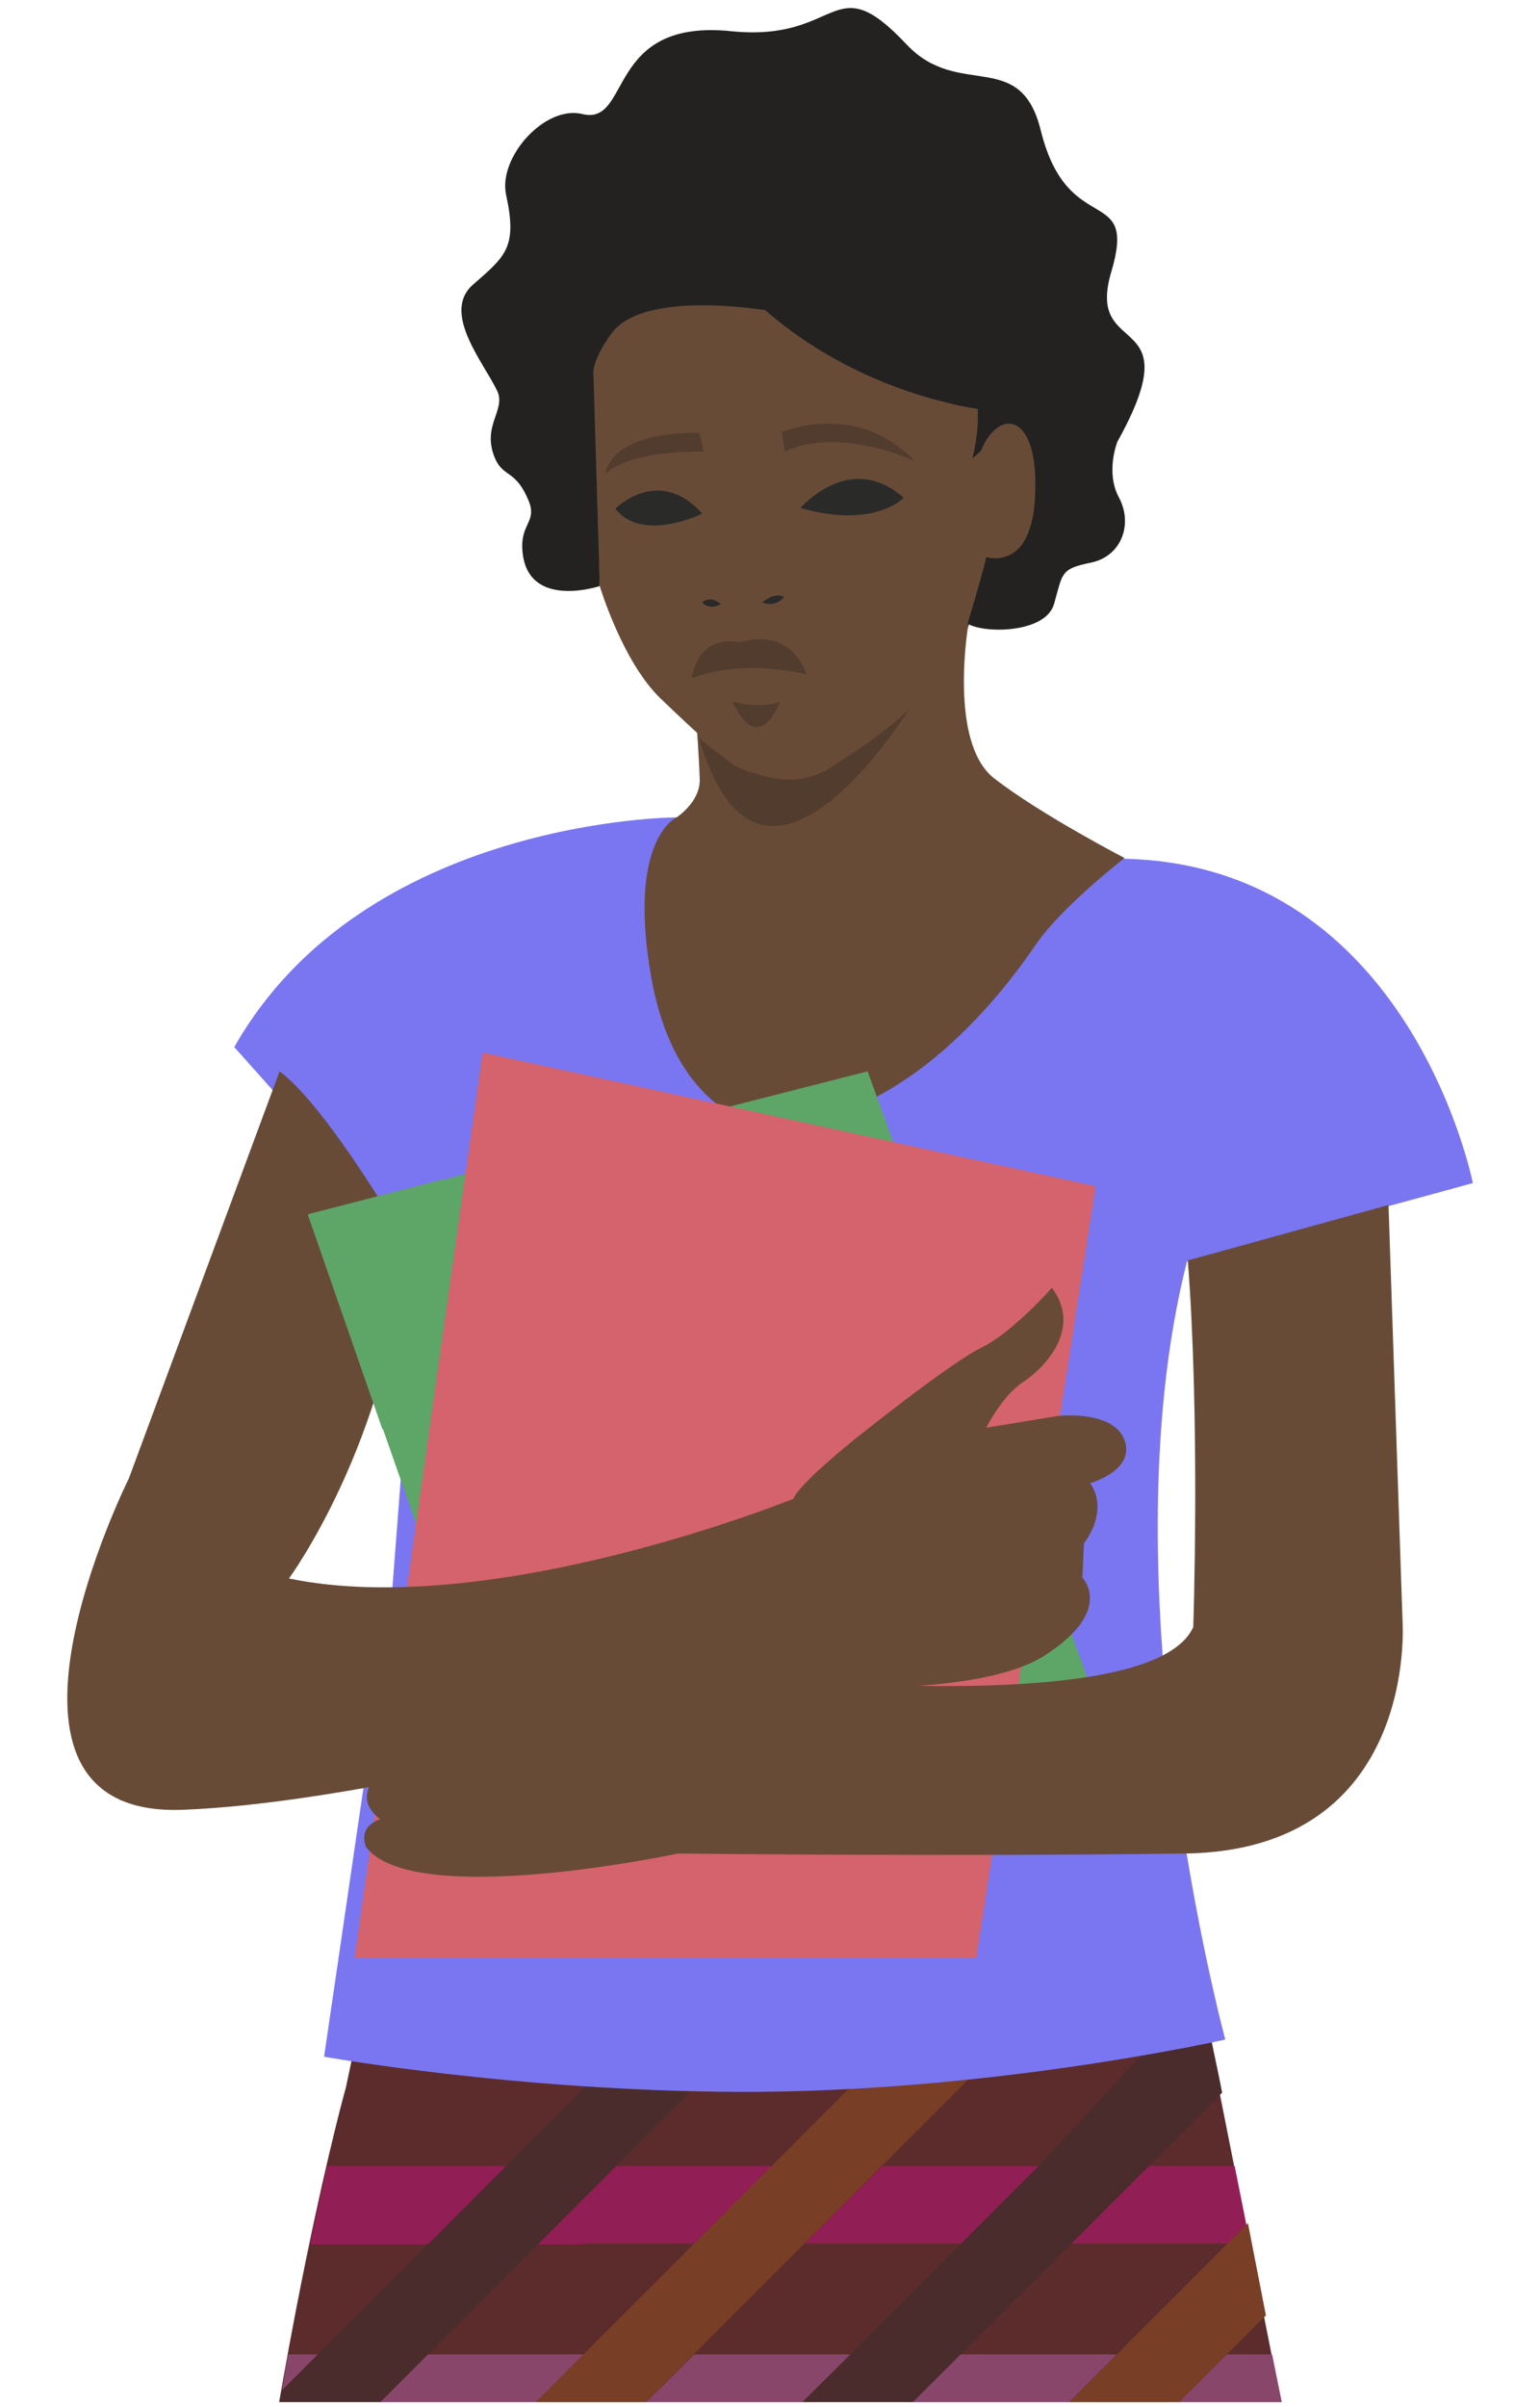
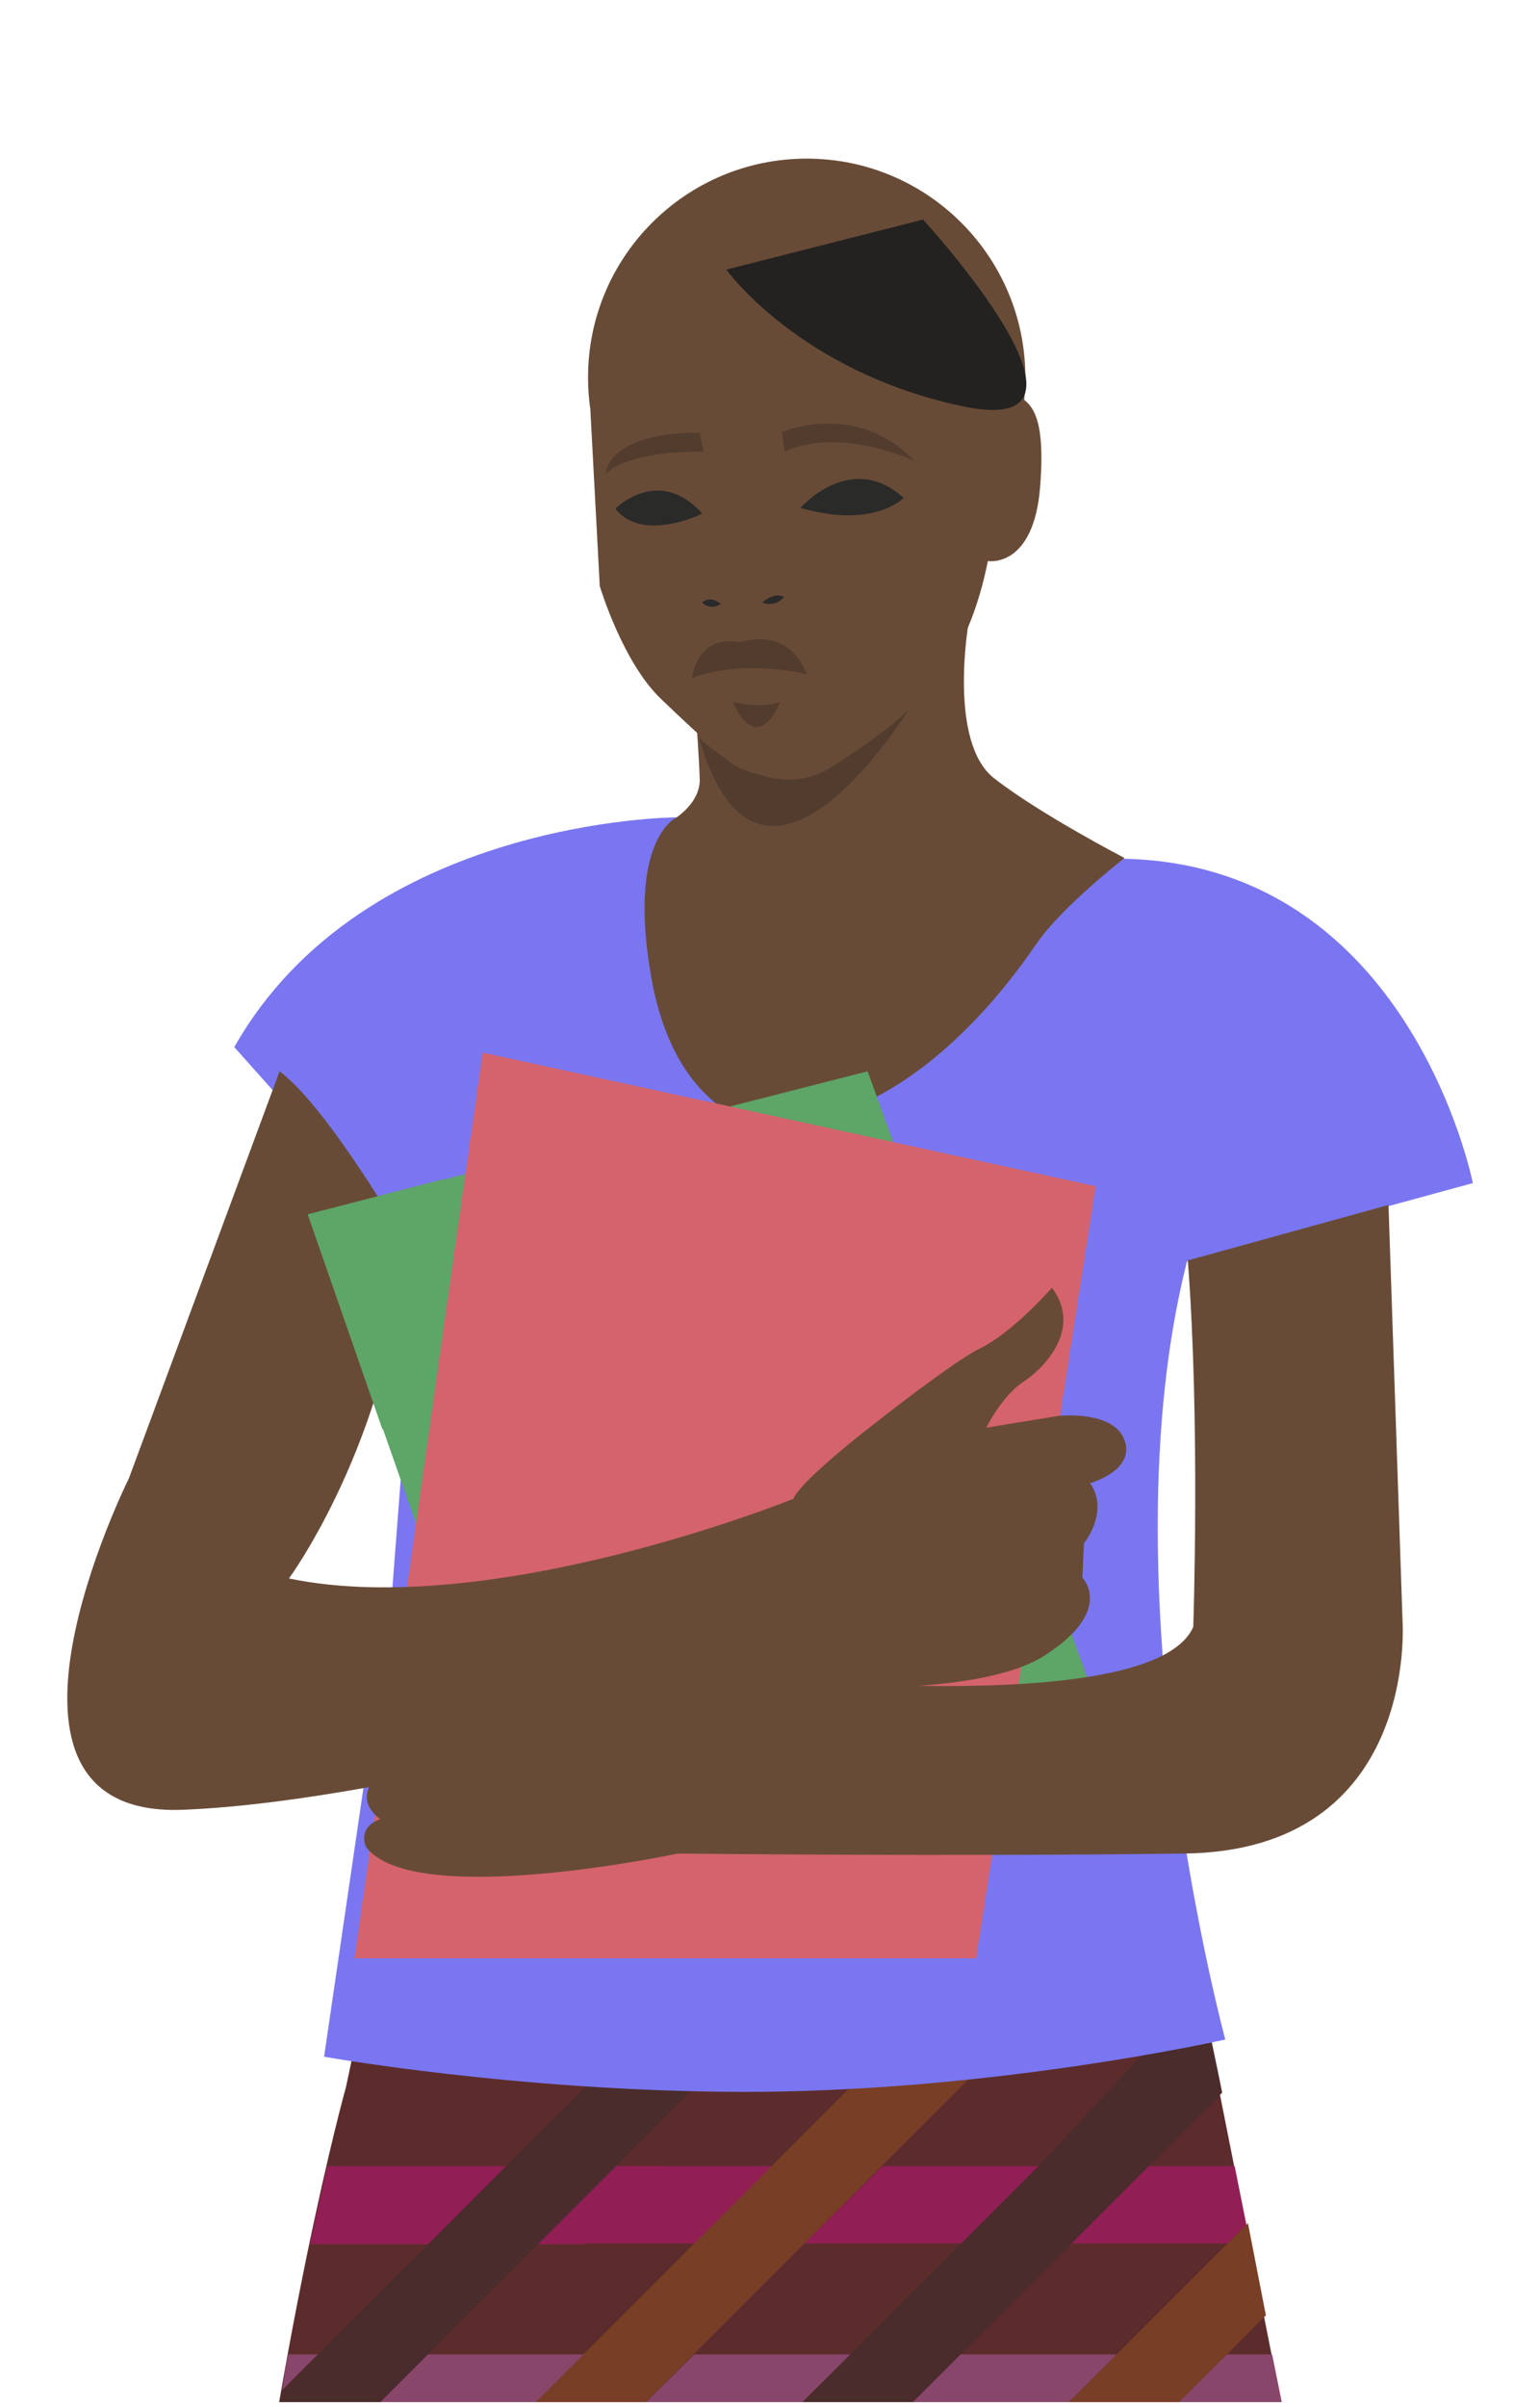
<svg xmlns="http://www.w3.org/2000/svg" xmlns:xlink="http://www.w3.org/1999/xlink" version="1.1" id="Vrstva_1" x="0px" y="0px" viewBox="0 0 197.2 308" style="enable-background:new 0 0 197.2 308;" xml:space="preserve">
  <style type="text/css">
	.st0{clip-path:url(#SVGID_2_);}
	.st1{fill:#684B37;}
	.st2{fill:#2A2A2D;}
	.st3{fill:#5C2C2C;}
	.st4{fill:none;}
	.st5{fill:#911E54;}
	.st6{fill:#89466B;}
	.st7{fill:#4A2C2C;}
	.st8{fill:#793E26;}
	.st9{fill:#7A76F1;}
	.st10{fill:#523C2E;}
	.st11{fill:#232221;}
	.st12{fill:#2A2A29;}
	.st13{fill:#5EA568;}
	.st14{fill:#D4636D;}
</style>
  <g>
    <defs>
      <rect id="SVGID_1_" y="-0.7" width="196.2" height="308.1" />
    </defs>
    <clipPath id="SVGID_2_">
      <use xlink:href="#SVGID_1_" style="overflow:visible;" />
    </clipPath>
    <g id="FATIMA_4_" class="st0">
      <g>
        <polygon class="st1" points="62.4,552.5 67.6,613 85.7,611.3 88.5,543.3    " />
        <polygon class="st1" points="118.1,536.6 127.4,613 144.6,613 148.4,540.8    " />
        <path class="st2" d="M86.6,608.9l1.9,21.7c0,0-1.8,2.2-6.9,3.9c-4.9,1.6-10.3,8.1-15.1,16.7c0,0-2.2,2.5-4.1,3.1     c-6.5,2.3-19.9,5.8-25.9,4c-7.7-2.3-4-12.2-4-12.2s0.8-1.5,2.6-2.8c7.2-5.2,26.3-18.8,31.4-33.2c0,0,4.6,0.4,8.9,0.5     C79.8,610.8,86.6,608.9,86.6,608.9z" />
        <path class="st2" d="M145.7,610.2l2.1,21.8c0,0-0.4,1.2-1.4,2.8c-1.5,2.3-4.2,6.5-8.9,18.1c0,0-1,1.9-1.8,2.5     c-3.5,2.8-13.1,8.7-24.4,8.7c-6.9,0-8.9-3.7-10.1-6.8c-0.7-1.9,1.1-5.1,1.1-5.1s23.8-21.1,23.7-43.2c0,0,6.1,1.8,10,2.1     C140,611.4,145.7,610.2,145.7,610.2z" />
      </g>
      <path class="st3" d="M96.1,566.7c-19.1,8.8-65.6-1.6-65.6-1.6c-20.9-174.9,13.8-298,13.8-298l3.7-17.4l90.4-31.5l16.4,42.7    l11.3,56.9c0,0,4.8,19.7,8.3,71.9c3,45.2,0,180.1,0,180.1s-35.4,7.2-51.3,0C102.5,560.5,96.1,566.7,96.1,566.7z" />
      <g>
        <polygon class="st4" points="153,359.5 133,359.5 118.9,373.6 138.9,373.6    " />
        <polygon class="st4" points="164.7,552.5 144.7,552.5 130.6,566.6 150.6,566.6    " />
        <polygon class="st4" points="128.9,383.6 108.9,383.6 94.7,397.8 114.8,397.8    " />
        <polygon class="st4" points="80.7,431.9 60.6,431.9 46.5,446 66.5,446    " />
        <polygon class="st4" points="154.8,528.3 134.7,528.3 120.6,542.5 140.6,542.5    " />
        <polygon class="st4" points="104.8,407.7 84.8,407.7 70.6,421.9 90.6,421.9    " />
        <polygon class="st4" points="163,383.6 143,383.6 128.9,397.8 148.9,397.8    " />
        <polygon class="st4" points="157.2,287.1 137.2,287.1 123,301.3 143,301.3    " />
        <polygon class="st4" points="60.7,383.6 40.7,383.6 26.5,397.8 46.5,397.8    " />
        <polygon class="st4" points="74.8,335.4 54.8,335.4 40.6,349.5 60.7,349.5    " />
        <polygon class="st4" points="143,335.4 123,335.4 108.9,349.5 128.9,349.5    " />
        <polygon class="st4" points="84.8,359.5 64.8,359.5 50.6,373.6 70.6,373.6    " />
        <polygon class="st4" points="133.1,311.2 113,311.2 98.9,325.4 118.9,325.4    " />
        <polygon class="st4" points="123.1,287.1 103,287.1 88.9,301.3 108.9,301.3    " />
        <polygon class="st4" points="70.7,407.7 50.7,407.7 36.5,421.9 56.5,421.9    " />
        <polygon class="st4" points="88.9,287.1 68.9,287.1 54.8,301.3 74.8,301.3    " />
        <polygon class="st4" points="94.8,383.6 74.8,383.6 60.6,397.8 80.6,397.8    " />
        <polygon class="st4" points="118.9,359.5 98.9,359.5 84.7,373.6 104.8,373.6    " />
        <polygon class="st4" points="98.9,311.2 78.9,311.2 64.8,325.4 84.8,325.4    " />
        <polygon class="st4" points="108.9,335.4 88.9,335.4 74.8,349.5 94.8,349.5    " />
        <polygon class="st4" points="158.9,456 138.9,456 124.7,470.1 144.7,470.1    " />
        <polygon class="st4" points="120.6,528.3 100.6,528.3 86.5,542.5 106.5,542.5    " />
        <polygon class="st4" points="76.5,504.2 56.5,504.2 42.4,518.4 62.4,518.4    " />
        <polygon class="st4" points="96.5,552.5 76.5,552.5 62.3,566.6 82.4,566.6    " />
        <polygon class="st4" points="168.9,480.1 148.9,480.1 134.7,494.3 154.7,494.3    " />
        <polygon class="st4" points="100.7,480.1 80.6,480.1 66.5,494.3 86.5,494.3    " />
        <polygon class="st4" points="138.9,407.7 118.9,407.7 104.7,421.9 124.7,421.9    " />
        <polygon class="st4" points="144.8,504.2 124.7,504.2 110.6,518.4 130.6,518.4    " />
        <polygon class="st4" points="110.6,504.2 90.6,504.2 76.5,518.4 96.5,518.4    " />
        <polygon class="st4" points="134.8,480.1 114.7,480.1 100.6,494.3 120.6,494.3    " />
        <polygon class="st4" points="86.5,528.3 66.5,528.3 52.3,542.5 72.4,542.5    " />
        <polygon class="st4" points="90.7,456 70.6,456 56.5,470.1 76.5,470.1    " />
        <polygon class="st4" points="66.5,480.1 46.5,480.1 32.4,494.3 52.4,494.3    " />
-         <polygon class="st4" points="114.8,431.9 94.8,431.9 80.6,446 100.6,446    " />
        <polygon class="st4" points="148.9,431.9 128.9,431.9 114.7,446 134.7,446    " />
        <polygon class="st4" points="124.8,456 104.8,456 90.6,470.1 110.6,470.1    " />
        <polygon class="st4" points="173,407.7 153,407.7 138.8,421.9 158.9,421.9    " />
        <polygon class="st5" points="68.9,287.1 88.9,287.1 98.9,277.2 78.9,277.2    " />
        <polygon class="st5" points="103,287.1 123.1,287.1 133,277.2 113,277.2    " />
        <polygon class="st5" points="137.2,287.1 157.2,287.1 159.6,284.7 158.1,277.2 147.1,277.2    " />
        <path class="st5" d="M84.8,277.2H41.9c-0.6,2.8-1.4,6.1-2.2,10h35.1L84.8,277.2z" />
        <polygon class="st6" points="74.8,301.3 54.8,301.3 44.8,311.2 64.8,311.2    " />
        <polygon class="st6" points="147.1,311.2 164.9,311.2 162.9,301.3 157.1,301.3    " />
        <path class="st6" d="M36.9,301.3c-0.3,1.5-0.5,3-0.8,4.6l4.6-4.6H36.9z" />
        <polygon class="st6" points="143,301.3 123,301.3 113,311.2 133.1,311.2    " />
        <polygon class="st6" points="108.9,301.3 88.9,301.3 78.9,311.2 98.9,311.2    " />
        <polygon class="st5" points="118.9,325.4 98.9,325.4 88.9,335.4 108.9,335.4    " />
        <path class="st5" d="M157.1,335.4h12.1c-0.6-4.1-1.1-7.4-1.5-10h-0.6L157.1,335.4z" />
        <polygon class="st5" points="123,335.4 143,335.4 153,325.4 133,325.4    " />
        <path class="st5" d="M50.7,325.4H32.9c-0.5,3.2-0.9,6.5-1.4,10h9.2L50.7,325.4z" />
        <polygon class="st5" points="84.8,325.4 64.8,325.4 54.8,335.4 74.8,335.4    " />
        <polygon class="st6" points="133,359.5 153,359.5 163,349.5 143,349.5    " />
        <polygon class="st6" points="60.7,349.5 40.6,349.5 30.7,359.5 50.7,359.5    " />
        <path class="st6" d="M172,359.5c-0.2-1.5-0.3-3-0.5-4.5l-4.5,4.5H172z" />
        <polygon class="st6" points="128.9,349.5 108.9,349.5 98.9,359.5 118.9,359.5    " />
        <polygon class="st6" points="94.8,349.5 74.8,349.5 64.8,359.5 84.8,359.5    " />
        <polygon class="st5" points="138.9,373.6 118.9,373.6 108.9,383.6 128.9,383.6    " />
        <path class="st5" d="M36.5,373.6h-9.2c-0.3,3.3-0.6,6.6-0.8,10h0.1L36.5,373.6z" />
        <polygon class="st5" points="70.6,373.6 50.6,373.6 40.7,383.6 60.7,383.6    " />
        <polygon class="st5" points="143,383.6 163,383.6 173,373.6 153,373.6    " />
        <polygon class="st5" points="104.8,373.6 84.7,373.6 74.8,383.6 94.8,383.6    " />
        <polygon class="st6" points="148.9,397.8 128.9,397.8 118.9,407.7 138.9,407.7    " />
        <path class="st6" d="M153,407.7h20l2.2-2.2c-0.1-2.7-0.2-5.3-0.3-7.8h-12L153,407.7z" />
        <polygon class="st6" points="114.8,397.8 94.7,397.8 84.8,407.7 104.8,407.7    " />
        <path class="st6" d="M46.5,397.8h-20l-1.1,1.1c-0.2,2.9-0.3,5.9-0.5,8.9h11.6L46.5,397.8z" />
        <polygon class="st6" points="80.6,397.8 60.6,397.8 50.7,407.7 70.7,407.7    " />
        <polygon class="st5" points="124.7,421.9 104.7,421.9 94.8,431.9 114.8,431.9    " />
        <polygon class="st5" points="90.6,421.9 70.6,421.9 60.6,431.9 80.7,431.9    " />
-         <polygon class="st5" points="158.9,421.9 138.8,421.9 128.9,431.9 148.9,431.9    " />
        <polygon class="st5" points="56.5,421.9 36.5,421.9 26.5,431.9 46.6,431.9    " />
        <path class="st5" d="M163,431.9h12.7c0-3.4-0.1-6.7-0.1-10H173L163,431.9z" />
        <polygon class="st6" points="100.6,446 80.6,446 70.6,456 90.7,456    " />
        <polygon class="st6" points="138.9,456 158.9,456 168.9,446 148.8,446    " />
        <path class="st6" d="M32.4,446h-8.5c0,2.8,0,5.7,0,8.5L32.4,446z" />
        <polygon class="st6" points="66.5,446 46.5,446 36.5,456 56.5,456    " />
        <path class="st6" d="M175.8,456c0-1,0-1.9,0-2.9L173,456H175.8z" />
        <polygon class="st6" points="134.7,446 114.7,446 104.8,456 124.8,456    " />
        <path class="st5" d="M148.9,480.1h20l6.9-6.9c0-1,0-2,0-3h-17L148.9,480.1z" />
        <polygon class="st5" points="144.7,470.1 124.7,470.1 114.7,480.1 134.8,480.1    " />
        <polygon class="st5" points="110.6,470.1 90.6,470.1 80.6,480.1 100.7,480.1    " />
        <path class="st5" d="M42.4,470.1H24c0.1,3.3,0.1,6.6,0.2,10h8.2L42.4,470.1z" />
        <polygon class="st5" points="76.5,470.1 56.5,470.1 46.5,480.1 66.5,480.1    " />
        <polygon class="st6" points="120.6,494.3 100.6,494.3 90.6,504.2 110.6,504.2    " />
        <polygon class="st6" points="154.7,494.3 134.7,494.3 124.7,504.2 144.8,504.2    " />
        <polygon class="st6" points="86.5,494.3 66.5,494.3 56.5,504.2 76.5,504.2    " />
        <path class="st6" d="M52.4,494.3h-20l-7.2,7.2c0,0.9,0.1,1.8,0.1,2.7h17.1L52.4,494.3z" />
        <path class="st6" d="M158.9,504.2h16.7c0-3.3,0.1-6.6,0.1-10h-6.8L158.9,504.2z" />
        <polygon class="st5" points="62.4,518.4 42.4,518.4 32.4,528.3 52.4,528.3    " />
        <polygon class="st5" points="96.5,518.4 76.5,518.4 66.5,528.3 86.5,528.3    " />
        <polygon class="st5" points="130.6,518.4 110.6,518.4 100.6,528.3 120.6,528.3    " />
        <path class="st5" d="M168.8,528.3h6.4c0-2.1,0.1-4.3,0.1-6.5L168.8,528.3z" />
        <path class="st5" d="M26.1,518.4c0,0.7,0.1,1.3,0.1,2l2-2H26.1z" />
        <polygon class="st5" points="134.7,528.3 154.8,528.3 164.7,518.4 144.7,518.4    " />
        <polygon class="st6" points="144.7,552.5 164.7,552.5 174.7,542.5 154.7,542.5    " />
        <polygon class="st6" points="72.4,542.5 52.3,542.5 42.4,552.5 62.4,552.5    " />
        <path class="st6" d="M38.2,542.5H28.1c0.3,3,0.6,6.1,0.9,9.2L38.2,542.5z" />
        <polygon class="st6" points="140.6,542.5 120.6,542.5 110.6,552.5 130.6,552.5    " />
        <polygon class="st6" points="106.5,542.5 86.5,542.5 76.5,552.5 96.5,552.5    " />
        <path class="st5" d="M38.4,566.6c2.4,0.4,5.3,0.9,8.5,1.4l1.4-1.4H38.4z" />
        <path class="st5" d="M159.2,572.1c8.7-0.9,15.3-2.3,15.3-2.3s0-1.1,0.1-3.2h-9.9L159.2,572.1z" />
        <path class="st5" d="M150.6,566.6h-20l-4.3,4.3c5.1,1.6,11.5,2.1,18,2.1L150.6,566.6z" />
        <path class="st5" d="M114.9,566.6c0.4,0.1,0.8,0.3,1.2,0.4l0.4-0.4H114.9z" />
        <path class="st5" d="M62.3,566.6l-2.9,2.9c6.4,0.6,13.2,0.9,19.4,0.6l3.5-3.5H62.3z" />
        <path class="st7" d="M36.1,305.9c-0.9,5.2-1.8,10.8-2.8,16.9l11.5-11.5l10-10l14.2-14.2l10-10l58.6-58.6l-21.6,7.5l-51,51l-10,10     l-14.2,14.2L36.1,305.9z" />
        <path class="st8" d="M88.9,287.1l-14.2,14.2l-10,10l-14.2,14.2l-10,10l-10.5,10.5c-0.6,5.1-1.2,10.4-1.8,15.9l2.3-2.3l10-10     l14.2-14.2l10-10l14.2-14.2l10-10l14.2-14.2l10-10l34.4-34.4l-3.8-10.3l-44.7,44.7L88.9,287.1z" />
        <path class="st7" d="M123.1,287.1l-14.2,14.2l-10,10l-14.2,14.2l-10,10l-14.2,14.2l-10,10l-14.2,14.2l-10,10l-0.1,0.1     c-0.4,4.9-0.7,9.9-1,15.1l1.1-1.1l14.2-14.2l10-10l14.2-14.2l10-10l14.2-14.2l10-10l14.2-14.2l10-10l14.2-14.2l10-10l9.2-9.2     l-0.4-2l-2.3-11L133,277.2L123.1,287.1z" />
        <path class="st8" d="M143,301.3l-10,10l-14.2,14.2l-10,10l-14.2,14.2l-10,10l-14.2,14.2l-10,10l-14.2,14.2l-10,10l-12.1,12.1     c-0.2,4.7-0.3,9.6-0.4,14.5l2.5-2.5l10-10l14.2-14.2l10-10l14.2-14.2l10-10l14.2-14.2l10-10l14.2-14.2l10-10l14.2-14.2l10-10     l4.9-4.9l-2.3-11.8l-2.5,2.5L143,301.3z" />
        <path class="st7" d="M143,335.4l-14.2,14.2l-10,10l-14.2,14.2l-10,10l-14.2,14.2l-10,10l-14.2,14.2l-10,10L32.4,446l-8.5,8.5     c0,4.6,0,9.2,0.1,14L36.5,456l10-10l14.2-14.2l10-10l14.2-14.2l10-10l14.2-14.2l10-10l14.2-14.2l10-10l14.2-14.2l10-10l0.5-0.5     c-0.8-4.9-1.4-7.1-1.4-7.1l-0.9-4.7L153,325.4L143,335.4z" />
        <path class="st8" d="M153,359.5l-14.2,14.2l-10,10l-14.2,14.2l-10,10l-14.2,14.2l-10,10L66.5,446l-10,10l-14.2,14.2l-10,10     l-7.9,7.9c0.2,4.4,0.4,8.9,0.6,13.5l7.2-7.2l14.2-14.2l10-10L70.6,456l10-10l14.2-14.2l10-10l14.2-14.2l10-10l14.2-14.2l10-10     l14.2-14.2l4.5-4.5c-0.5-4.7-1-8.9-1.4-12.6l-7.1,7.1L153,359.5z" />
        <path class="st7" d="M163,383.6l-14.2,14.2l-10,10l-14.2,14.2l-10,10L100.6,446l-10,10l-14.2,14.2l-10,10l-14.2,14.2l-10,10     l-14.2,14.2l-2,2c0.3,4.3,0.6,8.7,1,13.1l5.1-5.1l10-10l14.2-14.2l10-10l14.2-14.2l10-10l14.2-14.2l10-10l14.2-14.2l10-10     l14.2-14.2l10-10l11.3-11.3c-0.3-4.6-0.7-9-1-13.1l-0.3,0.3L163,383.6z" />
        <path class="st8" d="M158.9,421.9l-10,10L134.7,446l-10,10l-14.2,14.2l-10,10l-14.2,14.2l-10,10l-14.2,14.2l-10,10l-14.2,14.2     l-9.2,9.2c0.4,4,0.9,7.9,1.3,12l0.4,0.4l11.6-11.6l10-10l14.2-14.2l10-10l14.2-14.2l10-10l14.2-14.2l10-10l14.2-14.2l10-10     l14.2-14.2l10-10l2.6-2.6c-0.1-4.9-0.2-9.5-0.3-13.8l-2.2,2.2L158.9,421.9z" />
        <path class="st7" d="M158.9,456l-14.2,14.2l-10,10l-14.2,14.2l-10,10l-14.2,14.2l-10,10l-14.2,14.2l-10,10l-14.2,14.2l-1.4,1.4     c3.8,0.6,8.1,1.1,12.6,1.5l2.9-2.9l14.2-14.2l10-10l14.2-14.2l10-10l14.2-14.2l10-10l14.2-14.2l10-10L173,456l2.9-2.9     c0-4.8,0-9.5-0.1-14l-6.9,6.9L158.9,456z" />
        <path class="st8" d="M168.9,480.1l-14.2,14.2l-10,10l-14.2,14.2l-10,10l-14.2,14.2l-10,10l-14.2,14.2l-3.5,3.5     c6.6-0.3,12.7-1.3,17.3-3.4c0,0,0.3-0.2,0.8-0.6l13.7-13.7l10-10l14.2-14.2l10-10l14.2-14.2l10-10l6.9-6.9     c0-4.7,0.1-9.4,0.1-14.2L168.9,480.1z" />
        <path class="st7" d="M154.8,528.3l-14.2,14.2l-10,10l-14.2,14.2l-0.4,0.4c2.2,0.7,4.5,1.7,7.1,2.8c0.9,0.4,2,0.8,3,1.1l4.3-4.3     l14.2-14.2l10-10l14.2-14.2l6.5-6.5c0.1-4.6,0.1-9.4,0.2-14.3l-10.8,10.8L154.8,528.3z" />
        <path class="st8" d="M164.7,552.5l-14.2,14.2l-6.4,6.4c5.2,0,10.4-0.4,15-0.9l5.5-5.5l10.1-10.1c0.1-4,0.2-8.9,0.3-14.3l-0.3,0.3     L164.7,552.5z" />
      </g>
      <path class="st9" d="M86.6,104.6c0,0-40,0.1-56.6,29.4l20.8,23.3c0,0-3.6,22.5,0.7,29.6l-1.3,16.9l-8.7,59.4    c0,0,24.6,4.4,53.2,4.5c32.2,0.1,62.2-6.7,62.2-6.7s-15.6-57.5-4.9-99.6l36.6-10c0,0-8-40.6-44.5-41.5S86.6,104.6,86.6,104.6z" />
      <path class="st1" d="M124,79.9c0,0-2.6,15.1,3.3,19.7s16.7,10.2,16.7,10.2s-8,6.2-11.3,11s-16.7,23.8-35.3,23.2    c0,0-10.9-1.4-14-18.9s3.1-20.4,3.1-20.4s3.2-2,3.1-5c-0.1-3-0.4-6.9-0.4-6.9L124,79.9z" />
      <path class="st10" d="M89.5,94.4c0,0,8.6,8.5,16.4,4.1c0,0,6.8-4.1,10.5-7.7C116.3,90.8,97.4,121.8,89.5,94.4z" />
      <g>
        <g>
          <g>
            <circle class="st1" cx="103.3" cy="48.3" r="28" />
            <path class="st1" d="M75.6,52.5L76.8,75c0,0,2.9,9.7,7.8,14.4c4.9,4.7,8.3,7.7,8.3,7.7s3.9,4,12.1,1.1       c7.2-2.6,13.5-9.6,13.5-9.6s5.5-4.3,8-16.8c0,0,5.9,1,6.7-9.6c0.9-11.6-2.3-11.1-4.9-12.4C125.7,48.6,75.6,52.5,75.6,52.5z" />
          </g>
-           <path class="st11" d="M76.8,75c0,0-9.3,3.1-9.9-4.5c-0.3-3.5,1.9-3.7,0.8-6.4c-1.6-3.9-3.1-3-4.2-5.2c-2-4.3,1.3-6.3,0.2-8.8      c-1.6-3.5-7.3-10.1-3.1-13.7c4.1-3.6,5.7-4.7,4.2-11.5c-1-4.8,5-11.5,9.8-10.3c6.3,1.5,2.9-12.3,19.1-10.6      c14.1,1.4,12.8-8.5,22.4,1.7c6.7,7.1,14.6,0.3,17.2,11.1c3.5,13.9,12.4,6.6,9,18c-3.4,11.4,10.4,4.4,0.8,21.7      c0,0-1.6,3.9,0.2,7.2c1.8,3.4,0.3,7.5-3.6,8.3c-3.9,0.8-3.6,1.3-4.7,5.2c-1,3.9-9.1,3.9-11.1,2.6c0,0,1.8-5.9,2.4-8.5      c0,0,5.6,1.8,6.2-7.2c0.8-11.2-4.5-12.2-6.9-6.4l-1.1,1c0,0,2.3-8.2-1.3-11.8c-3.6-3.6-9.8-4.6-11.8-9.2      C109.4,33,99.9,40,99.9,40s-17.4-3.4-21.7,2.8c-2.7,3.8-2.2,5.4-2.2,5.4L76.8,75z" />
          <path class="st11" d="M93,34.5c0,0,9.4,13.1,30.3,17.5s-5.1-23.9-5.1-23.9L93,34.5z" />
        </g>
        <g>
          <path class="st10" d="M77.5,60.7c0,0,2.3-3,12.6-2.9l-0.5-2.4C89.5,55.4,78.6,54.9,77.5,60.7z" />
          <path class="st10" d="M100.5,57.8l-0.4-2.5c0,0,9.6-4.2,17.1,3.8C117.3,59,107.5,54.5,100.5,57.8z" />
          <path class="st12" d="M78.8,65.1c0,0,5.5-5.6,11.1,0.6C89.9,65.8,82.2,69.5,78.8,65.1z" />
          <path class="st12" d="M102.5,65c0,0,6.4-7.4,13.2-1.3C115.7,63.8,111.8,67.7,102.5,65z" />
          <path class="st12" d="M97.6,77.1c0,0,1.5-1.4,2.8-0.7C100.4,76.4,99.4,77.8,97.6,77.1z" />
          <path class="st12" d="M89.9,77.1c0,0,1-1,2.4,0.2C92.3,77.3,91,78.2,89.9,77.1z" />
          <path class="st10" d="M88.6,86.8c0,0,0.6-5.7,6.2-4.6c0,0,6.1-2.3,8.5,4.1C103.3,86.3,95.3,84.2,88.6,86.8z" />
          <path class="st10" d="M93.8,89.8c0,0,3.5,1,6.1,0C99.9,89.8,97.2,97.1,93.8,89.8z" />
        </g>
      </g>
      <polygon class="st13" points="69.1,240.1 39.4,155.4 111.1,137.1 144.1,228.1   " />
      <polygon class="st14" points="61.8,134.7 45.4,250.6 125,250.6 140.3,151.8   " />
      <path class="st1" d="M35.8,137.1l-19.3,52.1c0,0-21.7,43.5,6.9,42.4s77.3-15.9,77.3-15.9s24,1.9,33-3.8c9.1-5.8,4.9-10,4.9-10    l0.2-4.4c0,0,3.3-4,0.8-7.7c0,0,5.8-1.6,4.4-5.5c-1.4-3.9-8.5-3.1-8.5-3.1l-9.2,1.5c0,0,2-4.1,4.8-5.9c2.7-1.8,7.5-6.8,3.6-12    c0,0-5,5.7-9.1,7.7c-4.1,2-16.3,11.8-16.3,11.8s-7.1,5.7-7.7,7.5c0,0-38.5,15.6-64.6,10.2c0,0,12.9-17.5,15-43.1    C51.9,159,42.1,141.8,35.8,137.1z" />
      <path class="st1" d="M177.8,154.2l1.8,53.3c0,0,2.1,29.3-27.9,29.7s-64.9,0-64.9,0s-33.7,7.2-39.9-0.8c0,0-1.3-2.5,1.8-3.6    c0,0-3.2-2-0.9-5c2.3-3.1,14.4-9.2,14.4-9.2l24.1-5c0,0,60.8,7.5,66.5-5.4c0,0,0.9-26.3-0.7-46.9L177.8,154.2z" />
      <polygon class="st13" points="56.8,150.9 39.4,155.4 49,183   " />
    </g>
  </g>
</svg>